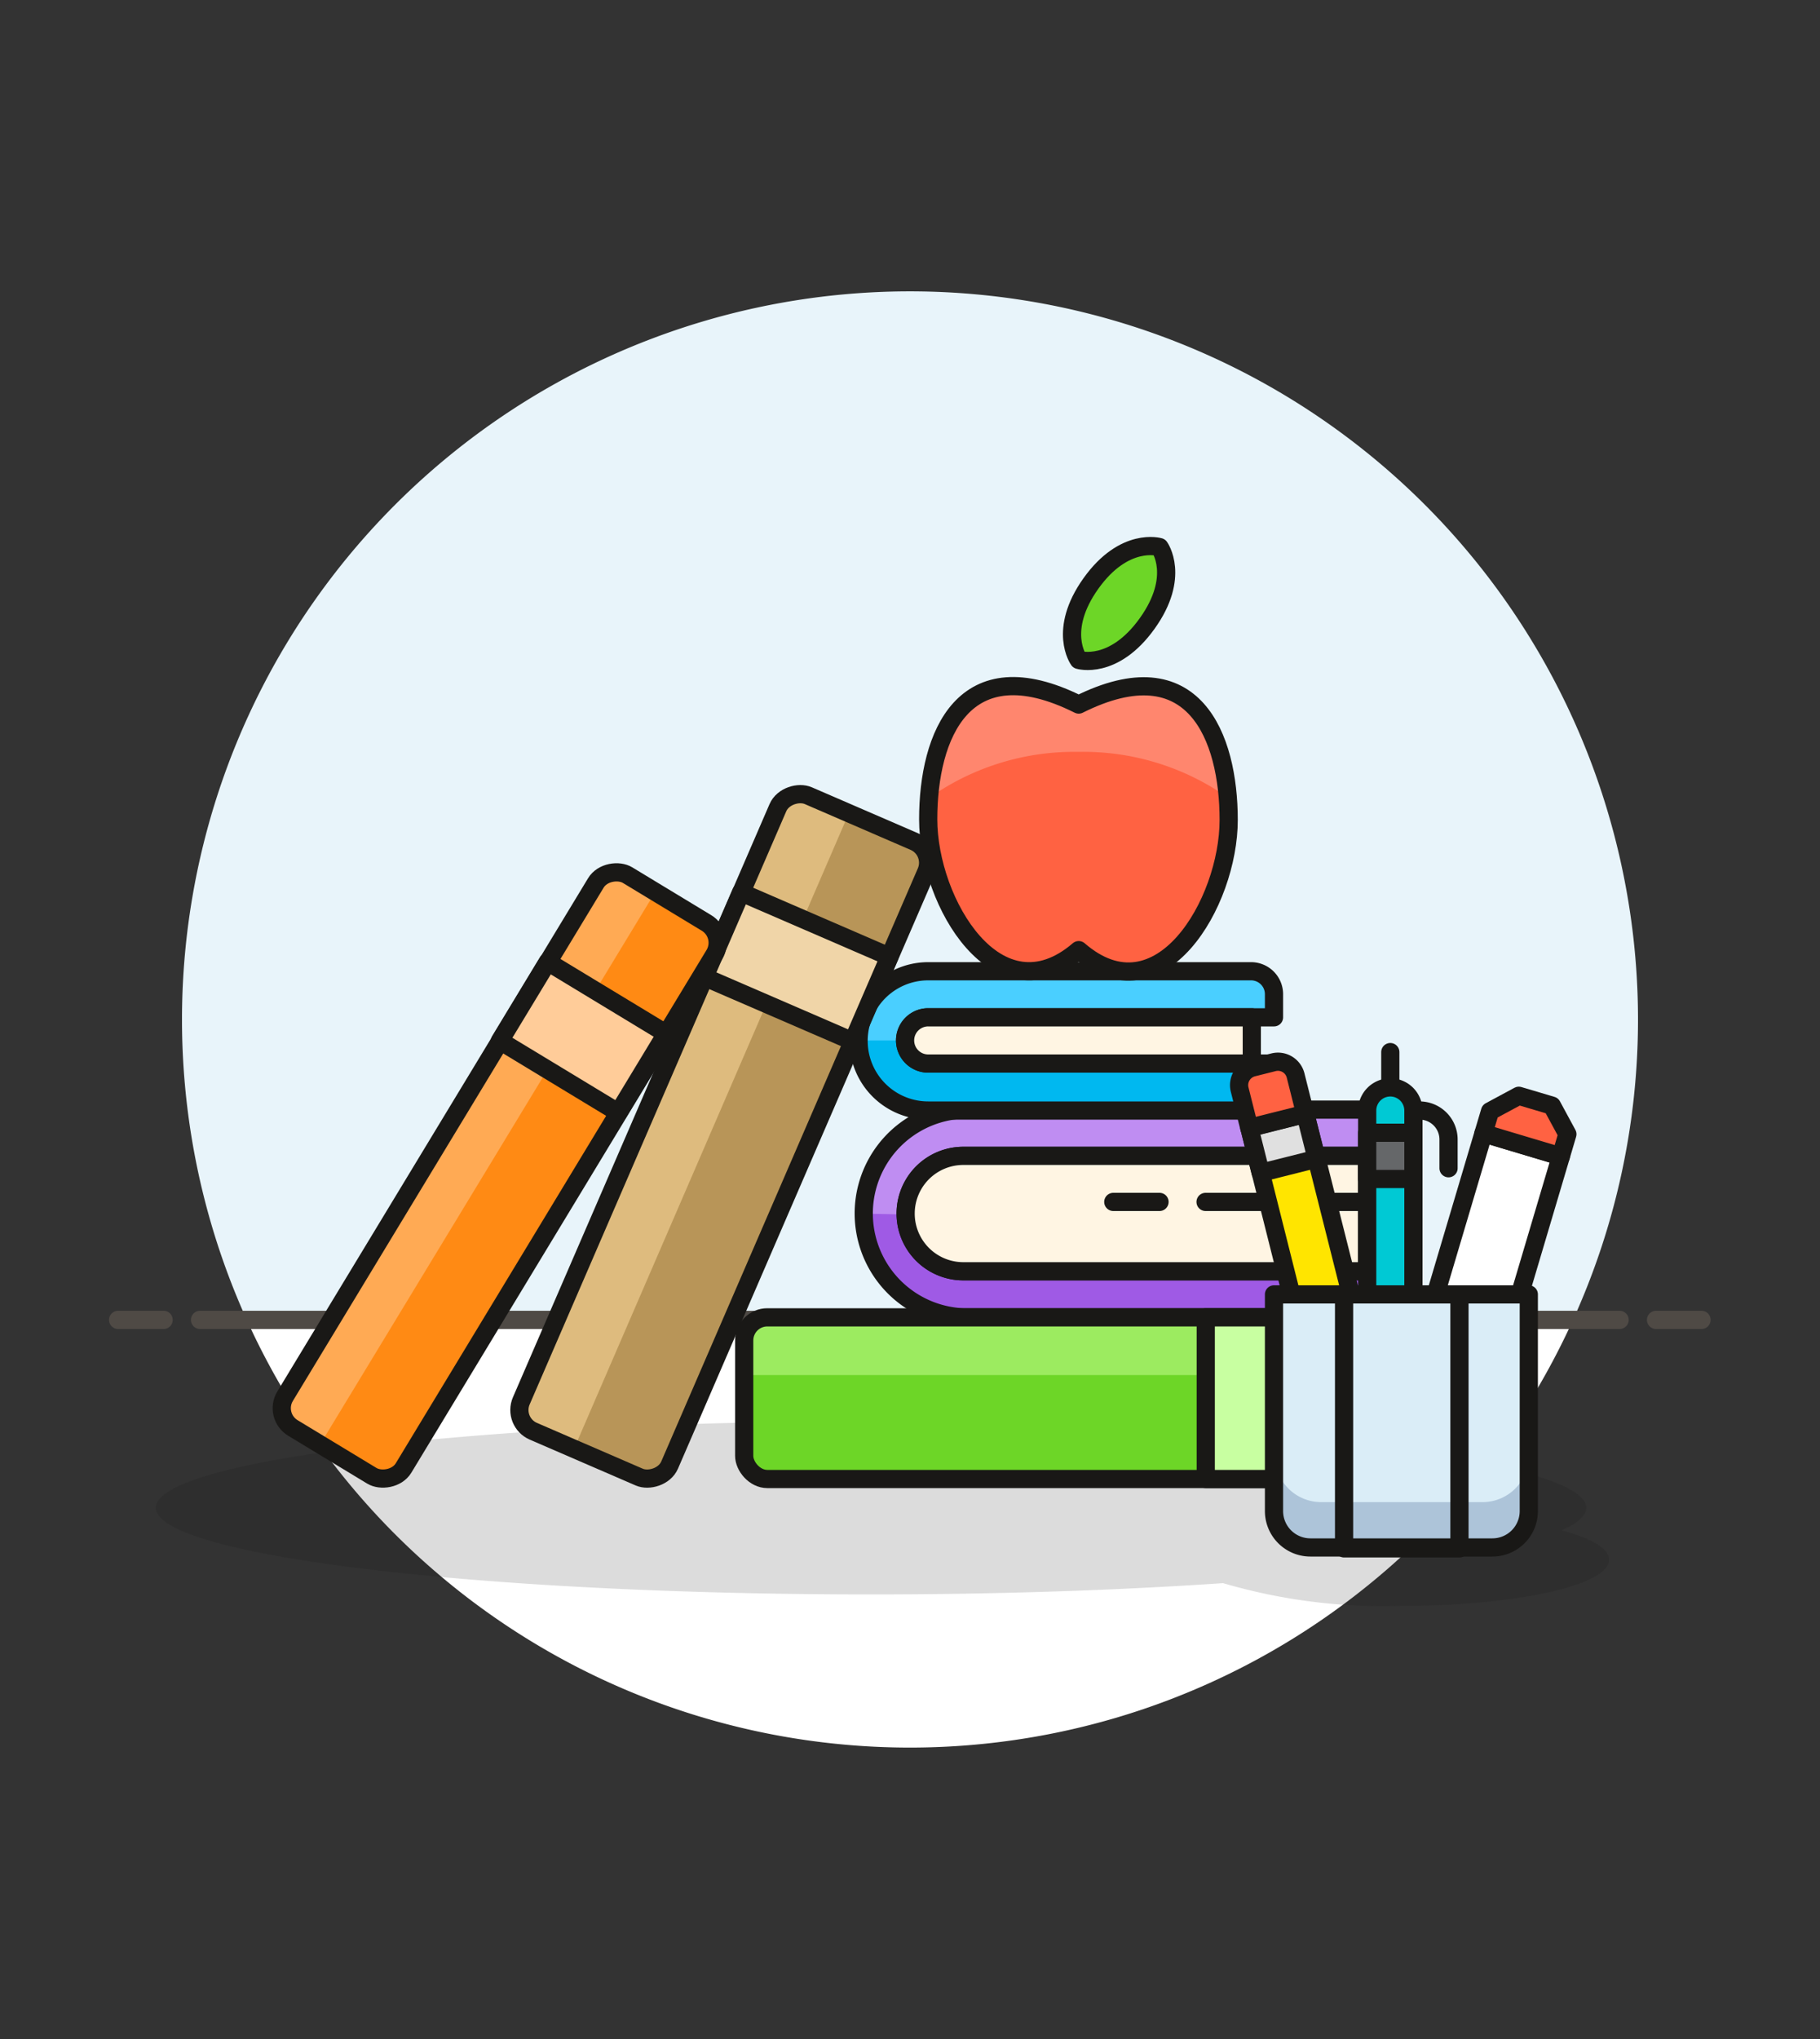
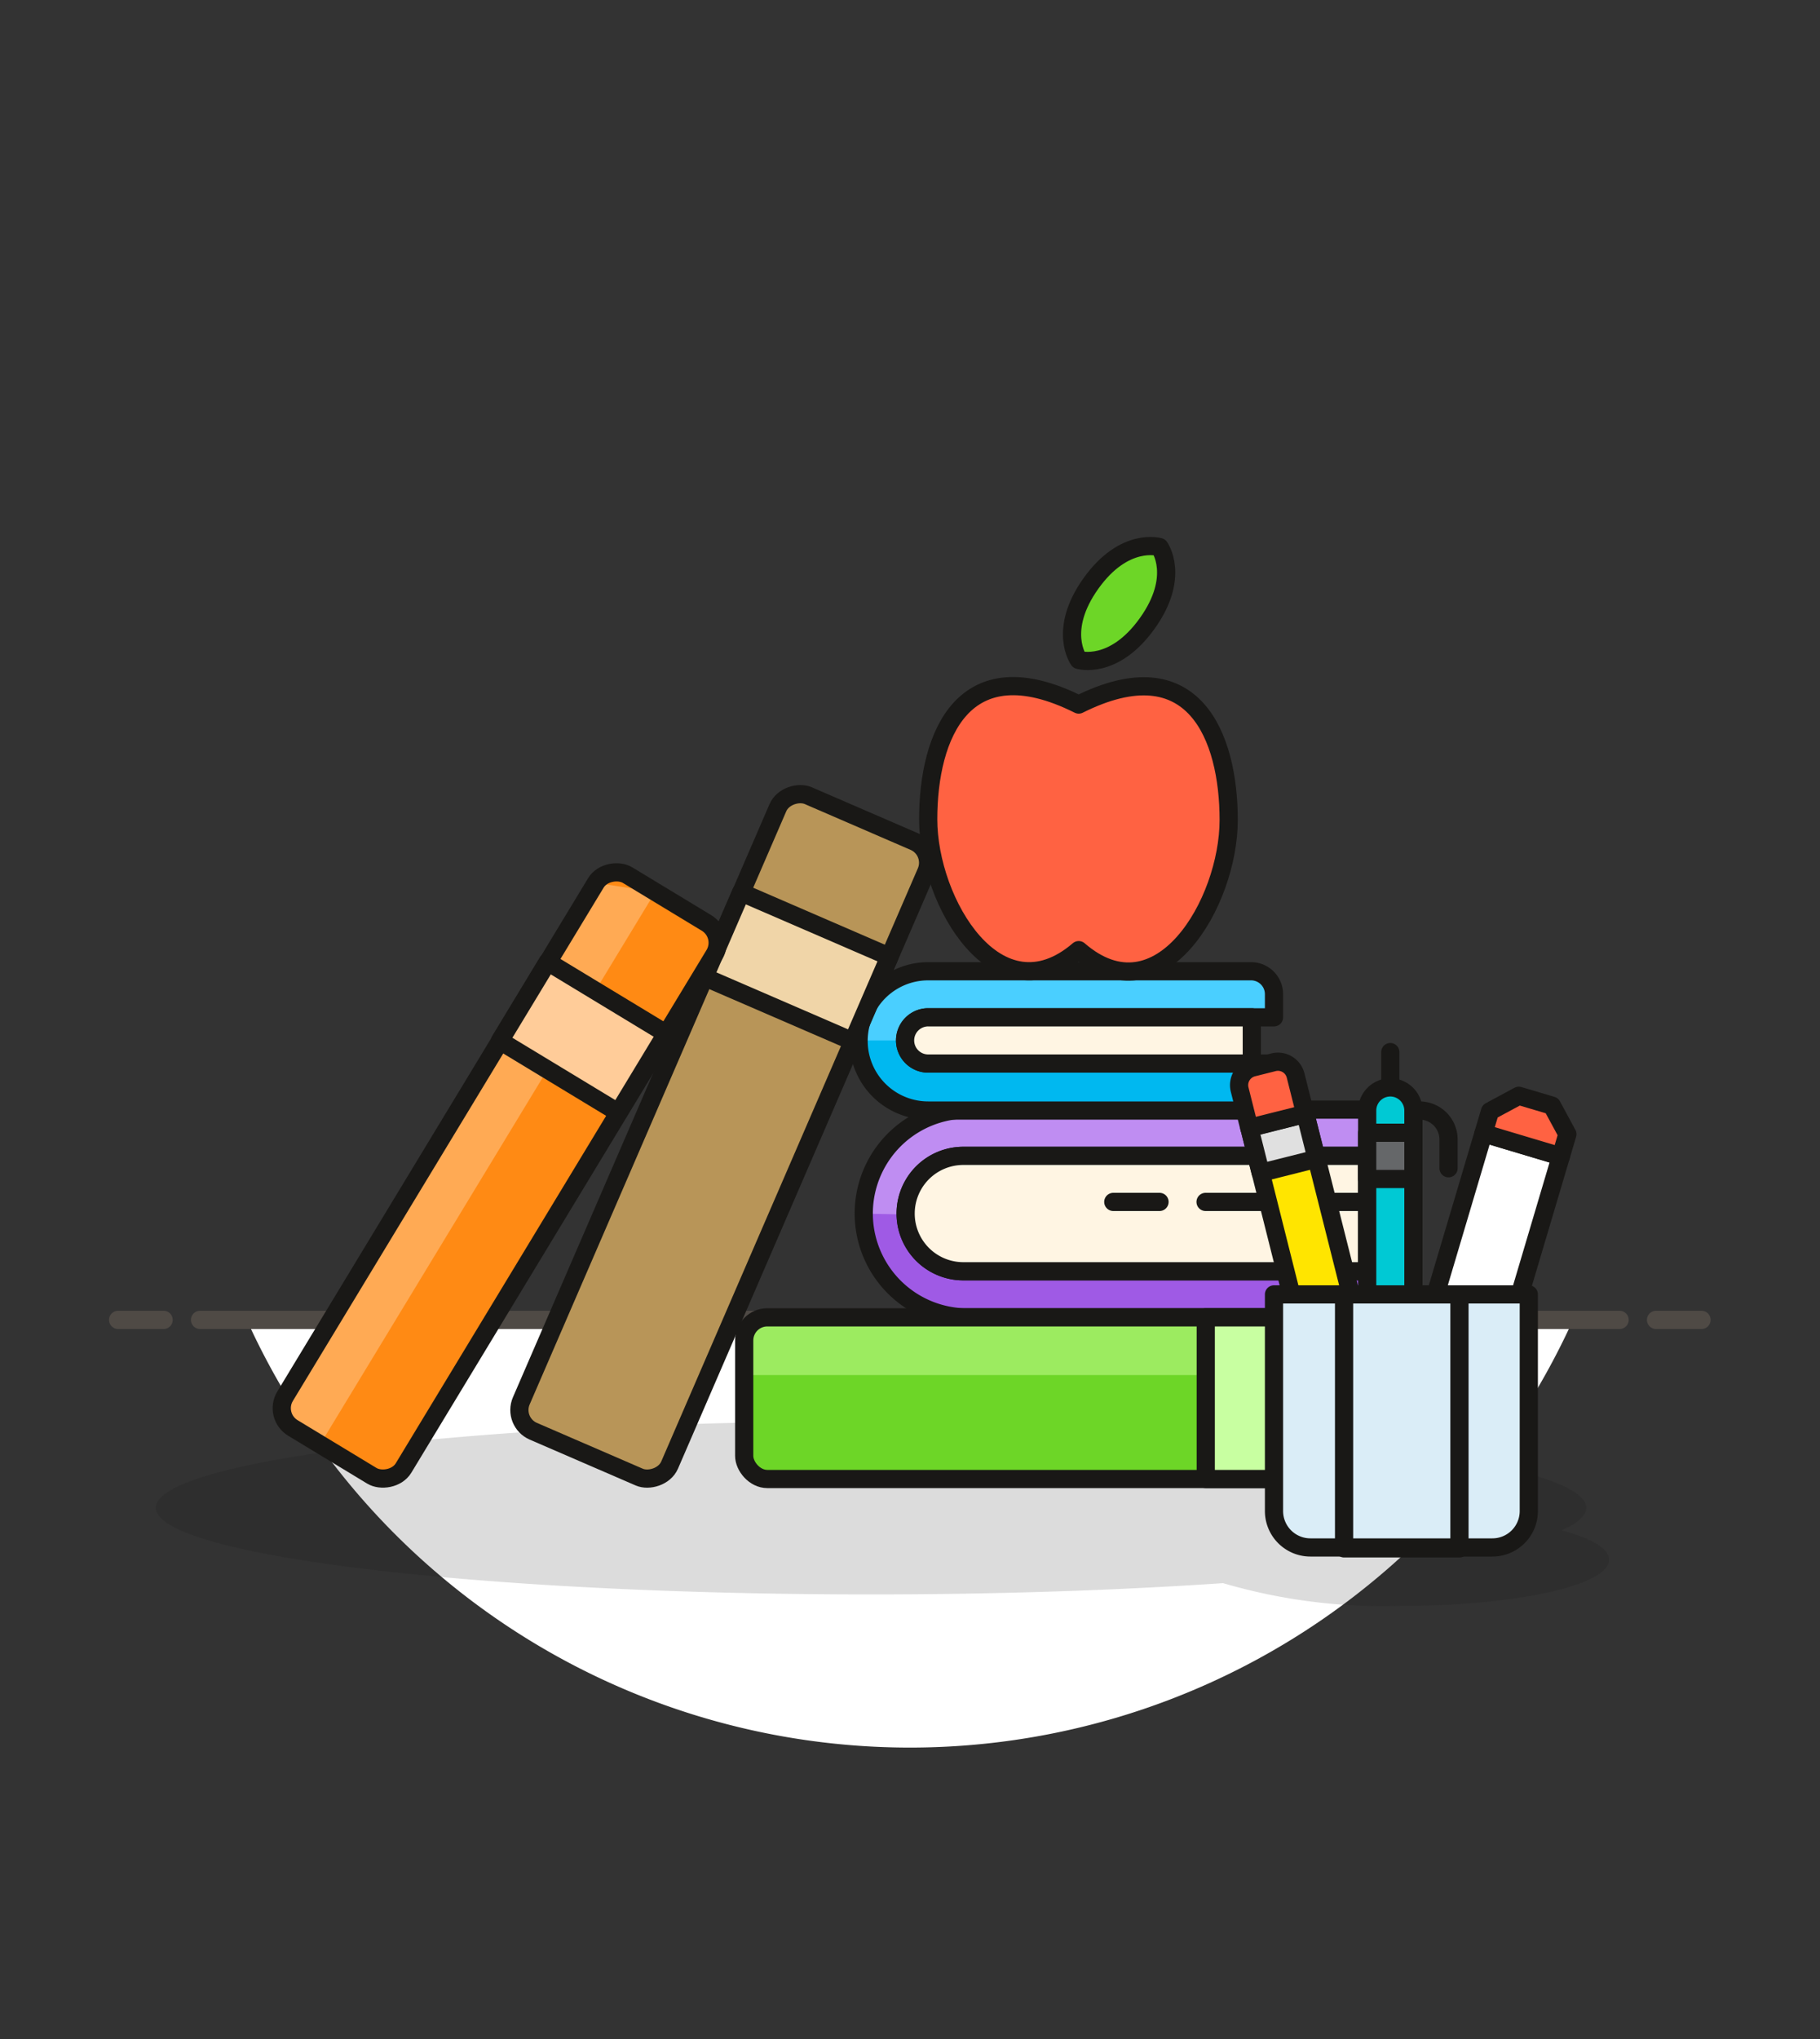
<svg xmlns="http://www.w3.org/2000/svg" id="Multicolor" viewBox="0 0 100 112">
  <rect x="0" y="0" width="100" height="112" fill="#333333" stroke="none" />
  <defs>
    <style>.cls-1{fill:#e8f4fa;}.cls-2,.cls-28{fill:#fff;}.cls-3,.cls-7{fill:none;}.cls-3{stroke:#4f4a45;}.cls-13,.cls-16,.cls-19,.cls-22,.cls-23,.cls-24,.cls-25,.cls-26,.cls-27,.cls-28,.cls-3,.cls-7,.cls-8{stroke-linecap:round;stroke-linejoin:round;}.cls-4{fill:#191816;opacity:0.15;}.cls-5{fill:#9f5ae5;}.cls-6{fill:#bf8df2;}.cls-13,.cls-16,.cls-19,.cls-22,.cls-23,.cls-24,.cls-25,.cls-26,.cls-27,.cls-28,.cls-7,.cls-8{stroke:#191816;}.cls-8{fill:#fff5e3;}.cls-9{fill:#00b8f0;}.cls-10{fill:#4acfff;}.cls-11{fill:#b89558;}.cls-12{fill:#debb7e;}.cls-13{fill:#f0d5a8;}.cls-14{fill:#ff8a14;}.cls-15{fill:#ffaa54;}.cls-16{fill:#fc9;}.cls-17,.cls-22{fill:#6dd627;}.cls-18{fill:#9ceb60;}.cls-19{fill:#c8ffa1;}.cls-20,.cls-27{fill:#ff6242;}.cls-21{fill:#ff866e;}.cls-23{fill:#00c9d4;}.cls-24{fill:#656769;}.cls-25{fill:#ffe500;}.cls-26{fill:#e0e0e0;}.cls-29{fill:#daedf7;}.cls-30{fill:#adc4d9;}</style>
  </defs>
  <title>01- education-aid</title>
  <g id="Background">
-     <path class="cls-1" d="M90,56A40,40,0,1,0,13.56,72.5H86.43A39.85,39.85,0,0,0,90,56Z" />
    <path class="cls-2" d="M13.56,72.5a40,40,0,0,0,72.87,0Z" />
    <line class="cls-3" x1="10.99" y1="72.5" x2="88.99" y2="72.5" />
    <line class="cls-3" x1="6.49" y1="72.5" x2="8.99" y2="72.5" />
    <line class="cls-3" x1="90.99" y1="72.5" x2="93.49" y2="72.5" />
  </g>
  <g id="Scene">
    <path class="cls-4" d="M85.81,84.06c.88-.39,1.35-.81,1.35-1.24,0-2.62-17.59-4.75-39.3-4.75S8.56,80.2,8.56,82.82s17.59,4.76,39.3,4.76c7,0,13.63-.23,19.34-.62A31.32,31.32,0,0,0,77,88.21c6.3,0,11.41-1.13,11.41-2.53C88.43,85.06,87.45,84.5,85.81,84.06Z" />
    <path class="cls-5" d="M52.93,63.49a3.17,3.17,0,0,0,0,6.34H75.12a1.27,1.27,0,1,1,0,2.53H52.93a5.71,5.71,0,0,1,0-11.41H75.12a1.27,1.27,0,0,1,0,2.54Z" />
    <path class="cls-6" d="M47.23,66.66A5.71,5.71,0,0,1,52.93,61H75.12a1.27,1.27,0,0,1,0,2.54H52.93a3.17,3.17,0,0,0-3.17,3.17Z" />
    <path class="cls-7" d="M52.93,63.49a3.17,3.17,0,0,0,0,6.34H75.12a1.27,1.27,0,1,1,0,2.53H52.93a5.71,5.71,0,0,1,0-11.41H75.12a1.27,1.27,0,0,1,0,2.54Z" />
    <path class="cls-8" d="M75.12,69.83V63.49H52.93a3.17,3.17,0,0,0,0,6.34Z" />
    <line class="cls-7" x1="75.12" y1="66.02" x2="66.24" y2="66.02" />
    <line class="cls-7" x1="63.71" y1="66.02" x2="61.17" y2="66.02" />
    <path class="cls-9" d="M51,53.35A3.8,3.8,0,1,0,51,61H68.78a1.26,1.26,0,0,0,1.27-1.26V58.42H51a1.27,1.27,0,1,1,0-2.54h19V54.61a1.26,1.26,0,0,0-1.27-1.26Z" />
    <path class="cls-10" d="M49.76,57.15A1.27,1.27,0,0,1,51,55.88h19V54.61a1.26,1.26,0,0,0-1.27-1.26H51a3.8,3.8,0,0,0-3.8,3.8Z" />
    <path class="cls-7" d="M51,53.35A3.8,3.8,0,1,0,51,61H68.78a1.26,1.26,0,0,0,1.27-1.26V58.42H51a1.27,1.27,0,1,1,0-2.54h19V54.61a1.26,1.26,0,0,0-1.27-1.26Z" />
    <path class="cls-8" d="M68.78,58.42V55.88H51a1.27,1.27,0,1,0,0,2.54Z" />
    <rect class="cls-11" x="20.74" y="57.98" width="38.04" height="8.88" rx="1.27" ry="1.27" transform="translate(-33.31 74.12) rotate(-66.6)" />
-     <path class="cls-12" d="M31.54,79.58l-2.24-1a1.27,1.27,0,0,1-.66-1.67l14.1-32.58a1.27,1.27,0,0,1,1.67-.66l2.23,1Z" />
    <rect class="cls-7" x="20.74" y="57.98" width="38.04" height="8.88" rx="1.27" ry="1.27" transform="translate(-33.31 74.12) rotate(-66.6)" />
    <rect class="cls-13" x="39.35" y="50.57" width="8.88" height="5.07" transform="translate(24.69 -13.02) rotate(23.4)" />
    <rect class="cls-14" x="9.7" y="60.76" width="35.5" height="7.61" rx="1.27" ry="1.27" transform="translate(-41.99 54.6) rotate(-58.8)" />
-     <path class="cls-15" d="M17.59,79.34l-1.5-.91a1.27,1.27,0,0,1-.43-1.74l17.07-28.2a1.28,1.28,0,0,1,1.75-.42L36,49Z" />
+     <path class="cls-15" d="M17.59,79.34l-1.5-.91a1.27,1.27,0,0,1-.43-1.74l17.07-28.2L36,49Z" />
    <rect class="cls-7" x="9.7" y="60.76" width="35.5" height="7.61" rx="1.27" ry="1.27" transform="translate(-41.99 54.6) rotate(-58.8)" />
    <rect class="cls-16" x="28.24" y="54.44" width="7.61" height="5.07" transform="translate(34.14 -8.36) rotate(31.2)" />
    <rect class="cls-17" x="40.89" y="72.36" width="38.04" height="8.88" rx="1.27" ry="1.27" />
    <path class="cls-18" d="M78.92,75.53v-1.9a1.26,1.26,0,0,0-1.26-1.27H42.16a1.27,1.27,0,0,0-1.27,1.27v1.9Z" />
    <rect class="cls-7" x="40.89" y="72.36" width="38.04" height="8.88" rx="1.27" ry="1.27" />
    <rect class="cls-19" x="64.34" y="74.26" width="8.88" height="5.07" transform="translate(145.58 8.02) rotate(90)" />
    <path class="cls-20" d="M59.27,38.7c6.34-3.17,8.24,1.79,8.24,6.34s-3.8,11-8.24,7.15C54.83,56,51,49.59,51,45S52.93,35.53,59.27,38.7Z" />
-     <path class="cls-21" d="M59.27,41.3a13.77,13.77,0,0,1,8.19,2.51c-.33-4.15-2.42-8-8.19-5.11-5.77-2.88-7.86,1-8.19,5.11A13.79,13.79,0,0,1,59.27,41.3Z" />
    <path class="cls-7" d="M59.27,38.7c6.34-3.17,8.24,1.79,8.24,6.34s-3.8,11-8.24,7.15C54.83,56,51,49.59,51,45S52.93,35.53,59.27,38.7Z" />
    <path class="cls-22" d="M63.71,30.05s1.17,1.62-.68,4.2-3.76,2-3.76,2-1.17-1.62.67-4.2S63.71,30.05,63.71,30.05Z" />
    <path class="cls-23" d="M77.66,71.1H75.12V61a1.27,1.27,0,0,1,2.54,0Z" />
    <rect class="cls-24" x="75.12" y="62.22" width="2.54" height="2.54" />
    <line class="cls-7" x1="76.39" y1="57.79" x2="76.39" y2="59.69" />
    <path class="cls-7" d="M77.66,61H78a1.59,1.59,0,0,1,1.59,1.59v1.58" />
    <polygon class="cls-25" points="74.22 71.1 71.72 61.18 68.65 61.95 70.95 71.1 74.22 71.1" />
    <rect class="cls-26" x="68.91" y="61.53" width="3.17" height="2.54" transform="translate(-13.19 19.1) rotate(-14.12)" />
    <path class="cls-27" d="M69.21,58.44h1.17a1,1,0,0,1,1,1v2.17a0,0,0,0,1,0,0H68.21a0,0,0,0,1,0,0V59.44a1,1,0,0,1,1-1Z" transform="translate(-12.53 18.83) rotate(-14.11)" />
    <polygon class="cls-28" points="83.51 71.1 85.76 63.52 81.51 62.25 78.88 71.1 83.51 71.1" />
    <polygon class="cls-27" points="85.76 63.52 81.51 62.25 81.87 61.04 83.45 60.19 85.27 60.73 86.12 62.3 85.76 63.52" />
    <path class="cls-29" d="M70,71.1H84a0,0,0,0,1,0,0V83a2,2,0,0,1-2,2H72a2,2,0,0,1-2-2V71.1A0,0,0,0,1,70,71.1Z" />
-     <path class="cls-30" d="M81.46,82.51H72.58A2.54,2.54,0,0,1,70.05,80v2.54A2.53,2.53,0,0,0,72.58,85h8.88A2.54,2.54,0,0,0,84,82.51V80A2.54,2.54,0,0,1,81.46,82.51Z" />
    <path class="cls-7" d="M70,71.1H84a0,0,0,0,1,0,0V83a2,2,0,0,1-2,2H72a2,2,0,0,1-2-2V71.1A0,0,0,0,1,70,71.1Z" />
    <rect class="cls-7" x="73.85" y="71.1" width="6.34" height="13.95" />
  </g>
</svg>